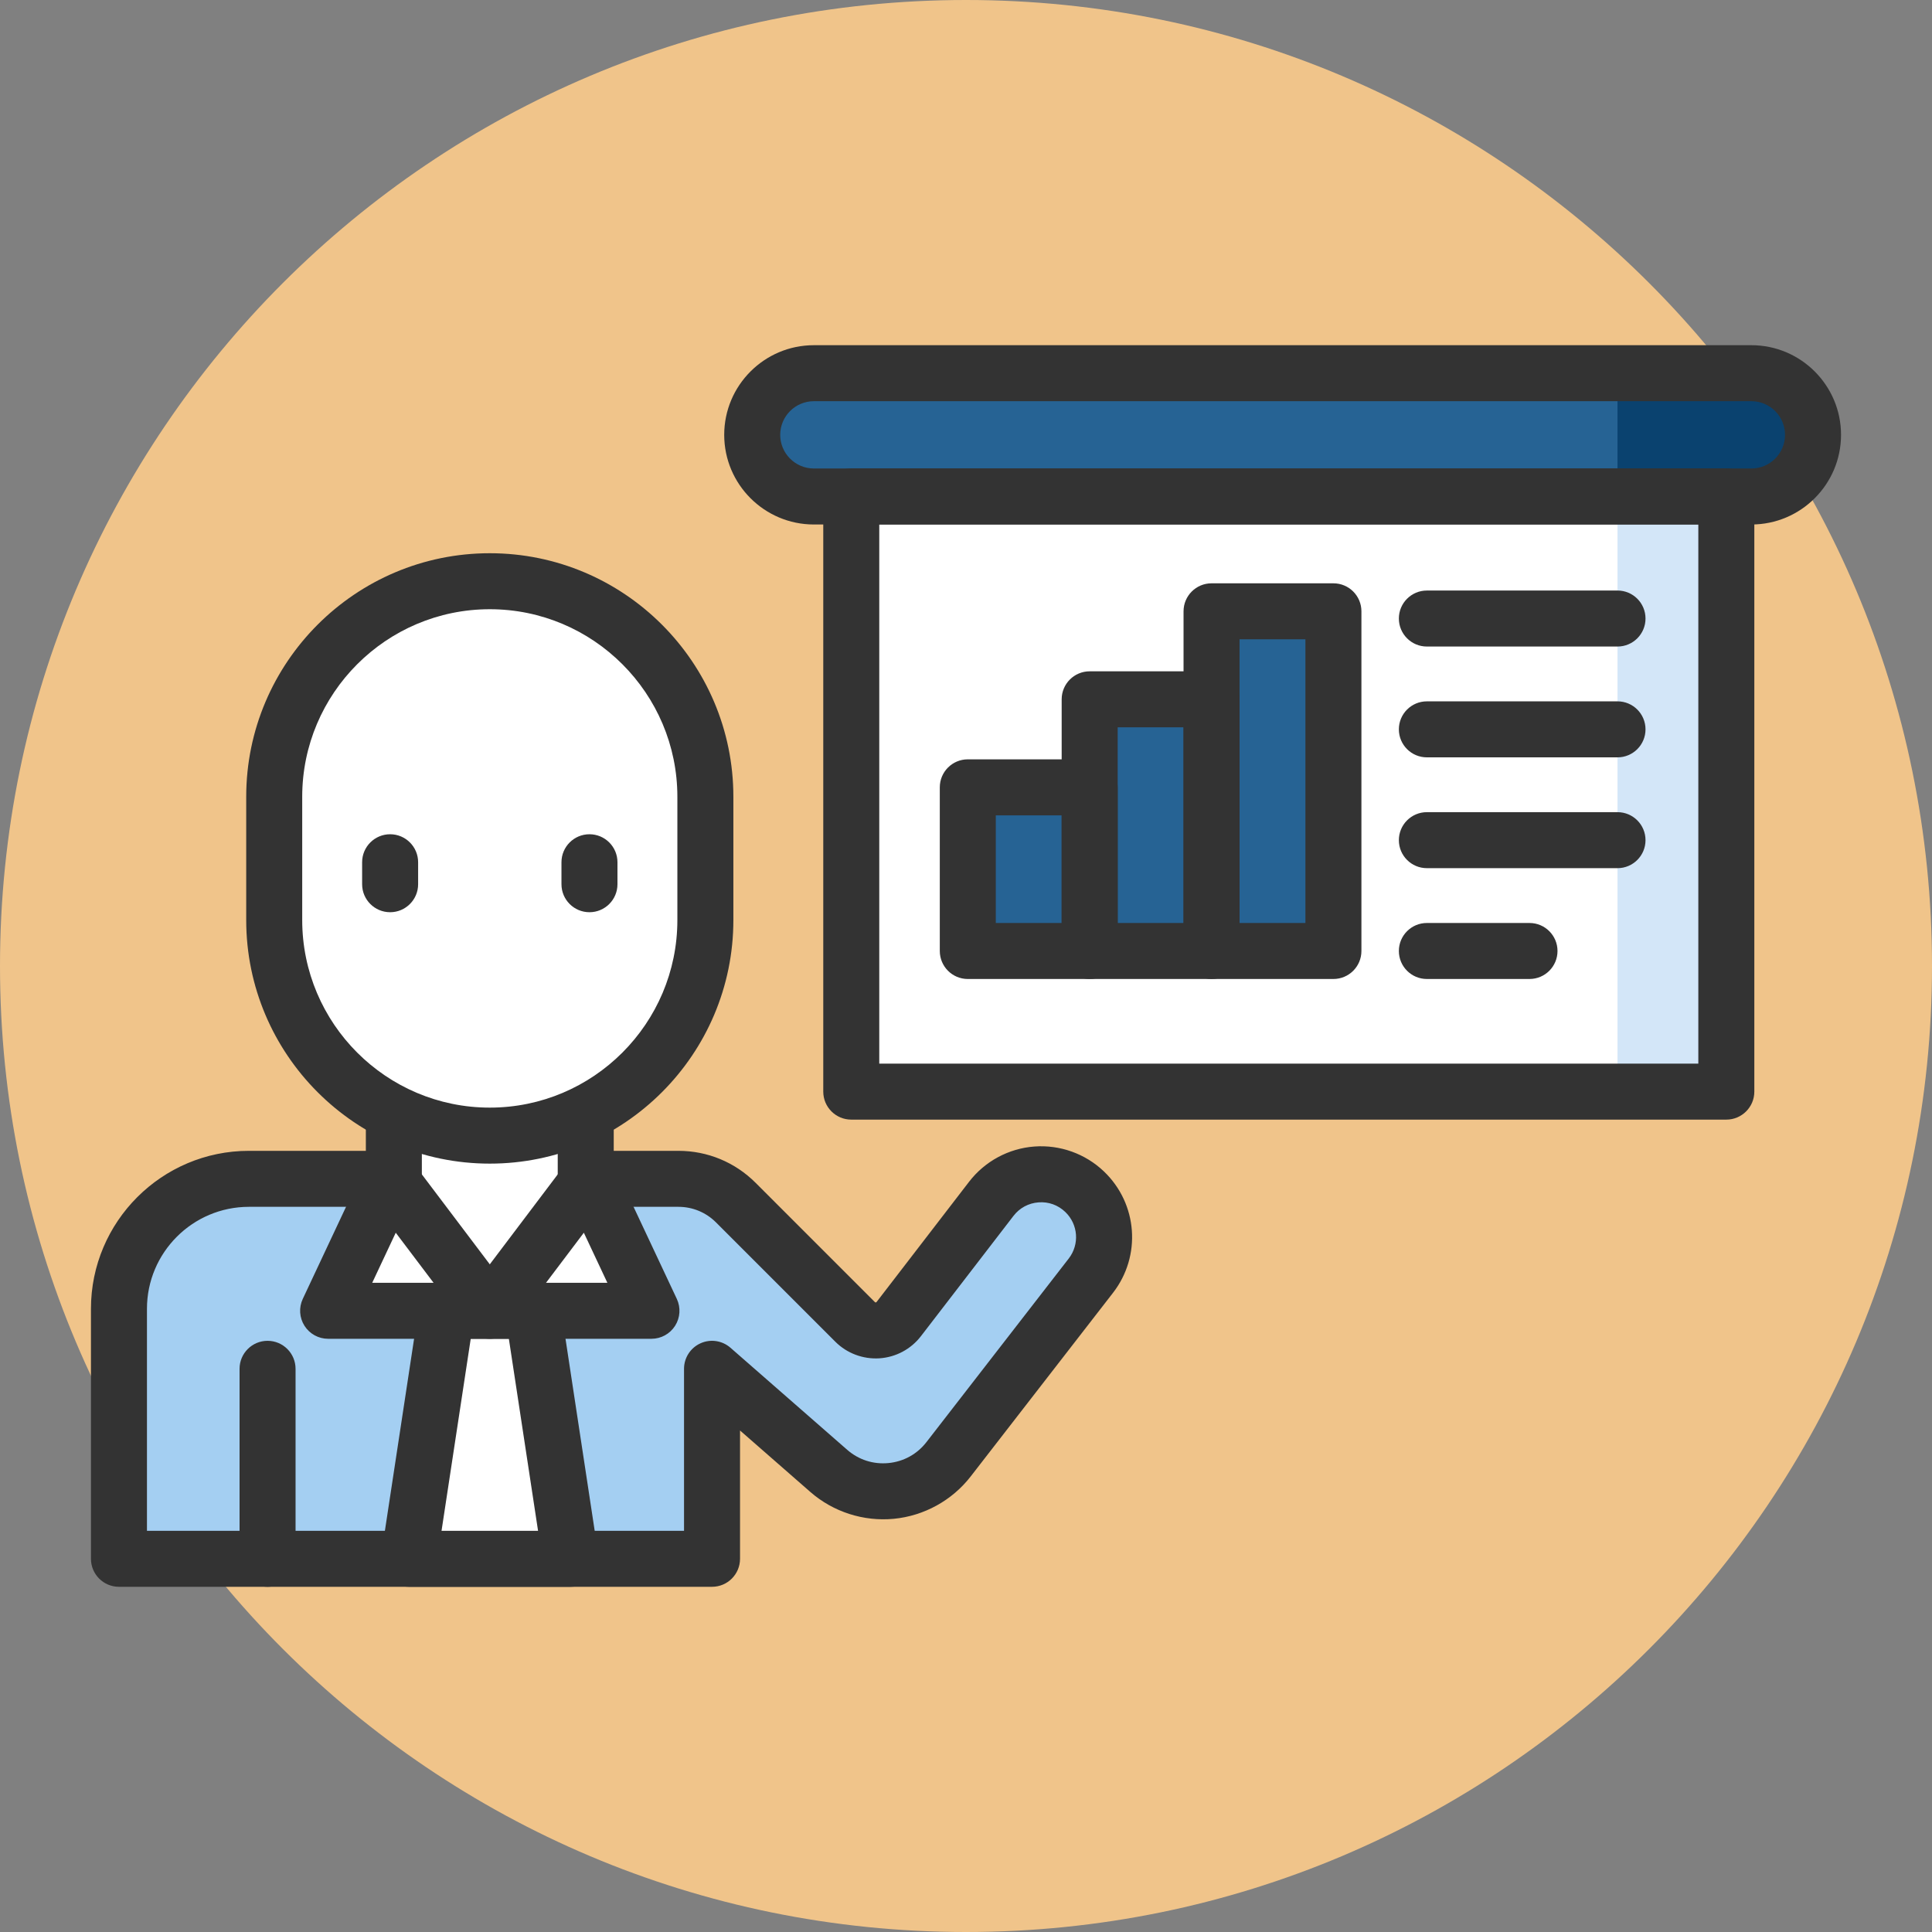
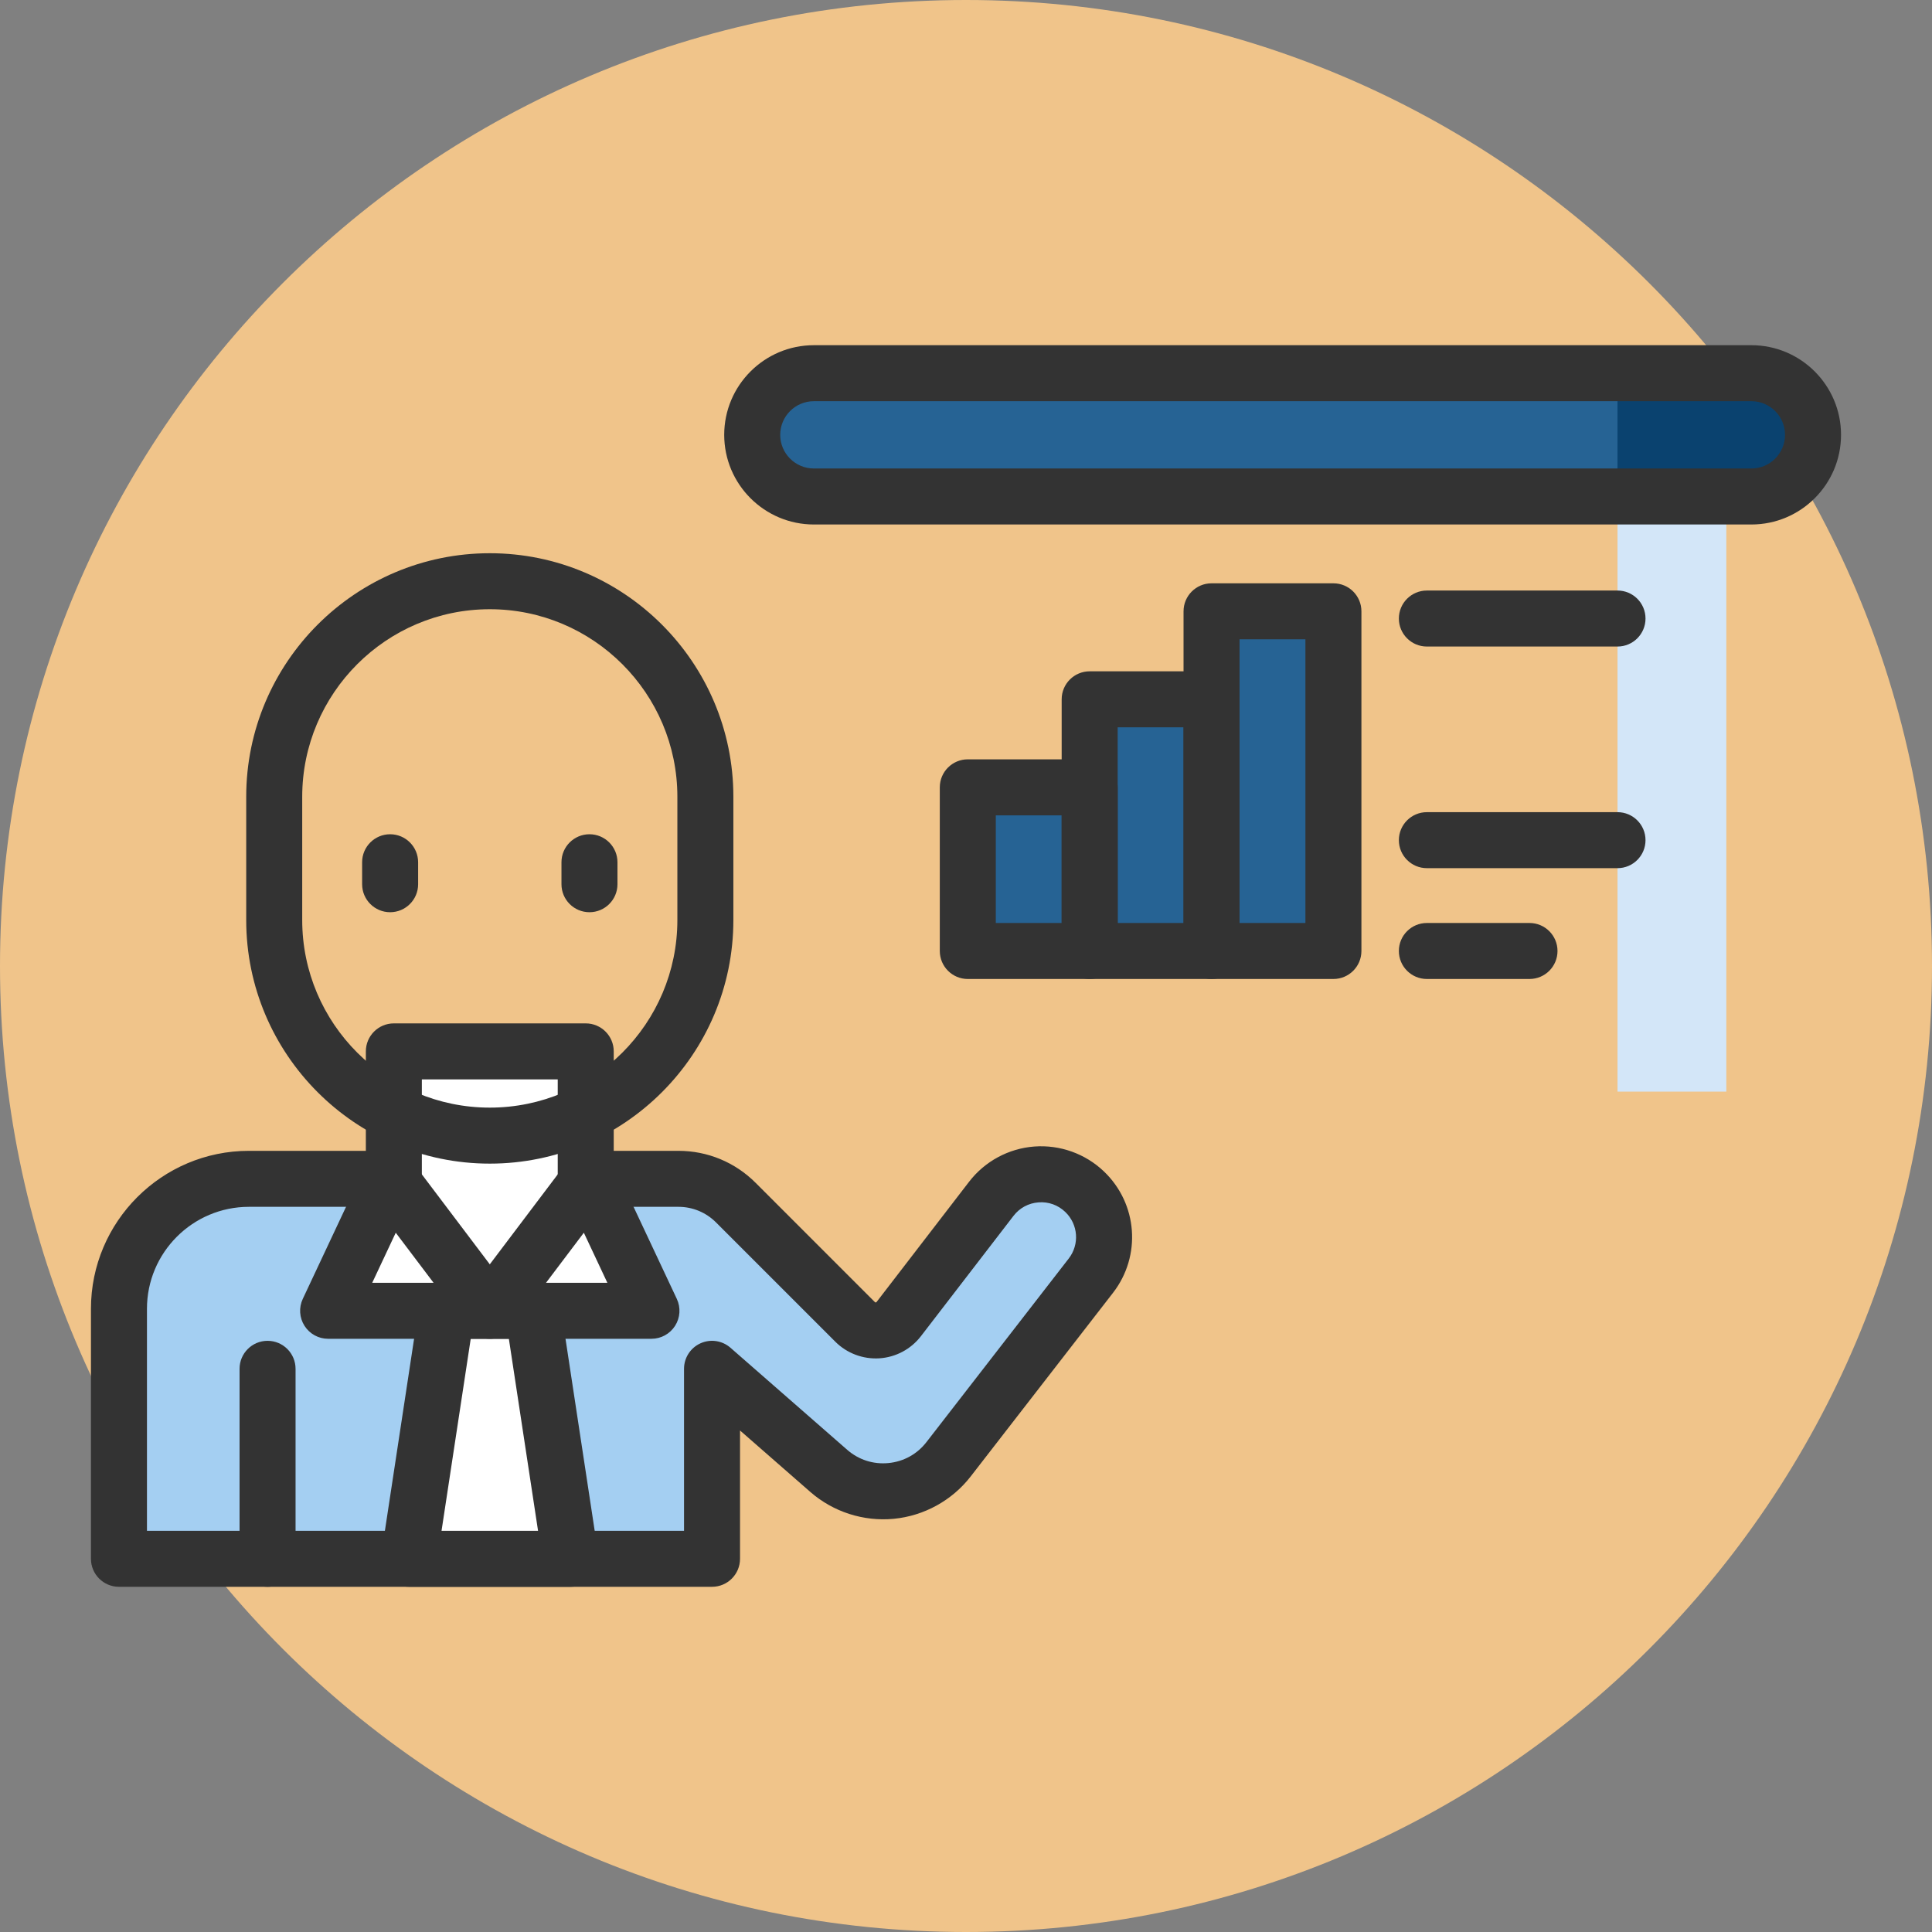
<svg xmlns="http://www.w3.org/2000/svg" width="414" height="414" viewBox="0 0 414 414" fill="none">
  <rect x="0" y="0" width="414" height="414" fill="#808080" stroke="none" />
  <path d="M207 414C321.323 414 414 321.323 414 207C414 92.677 321.323 0 207 0C92.677 0 0 92.677 0 207C0 321.323 92.677 414 207 414Z" fill="#F0C48A" />
  <path d="M375.298 106.391H174.399C167.103 106.391 161.189 100.477 161.189 93.181C161.189 85.885 167.103 79.971 174.399 79.971H375.298C382.594 79.971 388.508 85.885 388.508 93.181C388.508 100.477 382.594 106.391 375.298 106.391Z" fill="#266394" />
  <path d="M346.61 106.39H375.298C382.594 106.39 388.508 100.475 388.508 93.179C388.508 85.884 382.594 79.969 375.298 79.969H346.61V106.39Z" fill="#0A426F" />
-   <path d="M369.927 106.391H182.414V233.918H369.927V106.391Z" fill="white" />
  <path d="M369.926 106.391H346.61V233.918H369.926V106.391Z" fill="#D3E6F8" />
  <path d="M233.501 168.715H207.385V203.784H233.501V168.715Z" fill="#266394" />
  <path d="M259.616 149.855H233.5V203.783H259.616V149.855Z" fill="#266394" />
  <path d="M285.733 130.996H259.617V203.783H285.733V130.996Z" fill="#266394" />
  <path d="M232.421 255.372C226.63 249.827 217.308 250.534 212.418 256.889L192.588 282.663C190.294 285.645 185.9 285.93 183.24 283.269L157.677 257.706C154.412 254.441 149.983 252.607 145.366 252.607H53.337C37.958 252.607 25.49 265.074 25.49 280.454V334.029H152.578V293.319L177.594 315.19C185.271 321.902 197.016 320.765 203.263 312.705L233.754 273.365C237.98 267.91 237.405 260.145 232.421 255.372Z" fill="#A4CFF2" />
  <path d="M152.578 340.028H25.49C22.177 340.028 19.49 337.341 19.49 334.028V280.454C19.49 261.791 34.674 246.607 53.337 246.607H145.366C151.62 246.607 157.499 249.043 161.92 253.464L187.482 279.026C187.51 279.054 187.553 279.096 187.663 279.094C187.768 279.087 187.809 279.034 187.833 279.003L207.664 253.229C211.032 248.852 216.122 246.101 221.629 245.684C227.128 245.269 232.582 247.217 236.571 251.037C243.796 257.955 244.623 269.133 238.496 277.039L208.005 316.379C204.019 321.522 198.019 324.83 191.542 325.457C185.065 326.082 178.543 323.987 173.645 319.706L158.578 306.533V334.027C158.578 337.342 155.891 340.028 152.578 340.028ZM31.49 328.028H146.577V293.318C146.577 290.964 147.953 288.828 150.097 287.855C152.24 286.879 154.754 287.251 156.527 288.801L181.543 310.672C183.999 312.818 187.138 313.827 190.386 313.513C193.633 313.2 196.522 311.606 198.521 309.028L229.012 269.688C231.364 266.653 231.047 262.361 228.273 259.706C226.719 258.218 224.681 257.479 222.537 257.651C220.391 257.813 218.488 258.842 217.175 260.547L197.344 286.321C195.198 289.11 191.952 290.841 188.44 291.069C184.927 291.284 181.485 290 178.997 287.51L153.435 261.948C151.28 259.793 148.414 258.606 145.367 258.606H53.338C41.292 258.606 31.491 268.407 31.491 280.453V328.028H31.49Z" fill="#333333" />
  <path d="M104.955 280.882C93.6 280.882 84.397 271.677 84.397 260.323V225.297H125.515V260.323C125.514 271.677 116.31 280.882 104.955 280.882Z" fill="white" />
  <path d="M104.956 286.882C90.311 286.882 78.397 274.968 78.397 260.323V225.297C78.397 221.984 81.084 219.297 84.397 219.297H125.515C128.828 219.297 131.515 221.984 131.515 225.297V260.323C131.515 274.968 119.601 286.882 104.956 286.882ZM90.397 231.297V260.323C90.397 268.35 96.927 274.882 104.956 274.882C112.984 274.882 119.515 268.351 119.515 260.323V231.297H90.397Z" fill="#333333" />
-   <path d="M104.956 243.348C79.443 243.348 58.76 222.666 58.76 197.152V170.743C58.76 145.23 79.442 124.547 104.956 124.547C130.469 124.547 151.152 145.229 151.152 170.743V197.152C151.152 222.665 130.469 243.348 104.956 243.348Z" fill="white" />
  <path d="M104.956 249.348C76.175 249.348 52.76 225.933 52.76 197.153V170.744C52.76 141.964 76.175 118.549 104.956 118.549C133.737 118.549 157.151 141.964 157.151 170.744V197.153C157.151 225.933 133.737 249.348 104.956 249.348ZM104.956 130.548C82.792 130.548 64.76 148.579 64.76 170.743V197.152C64.76 219.316 82.792 237.347 104.956 237.347C127.12 237.347 145.151 219.316 145.151 197.152V170.743C145.151 148.579 127.12 130.548 104.956 130.548Z" fill="#333333" />
  <path d="M57.334 340.029C54.021 340.029 51.334 337.342 51.334 334.029V293.318C51.334 290.005 54.021 287.318 57.334 287.318C60.647 287.318 63.334 290.005 63.334 293.318V334.029C63.334 337.343 60.647 340.029 57.334 340.029Z" fill="#333333" />
  <path d="M83.598 195.476C80.285 195.476 77.598 192.789 77.598 189.476V184.768C77.598 181.455 80.285 178.768 83.598 178.768C86.911 178.768 89.598 181.455 89.598 184.768V189.476C89.598 192.789 86.911 195.476 83.598 195.476Z" fill="#333333" />
  <path d="M126.314 195.476C123.001 195.476 120.314 192.789 120.314 189.476V184.768C120.314 181.455 123.001 178.768 126.314 178.768C129.627 178.768 132.314 181.455 132.314 184.768V189.476C132.314 192.789 129.627 195.476 126.314 195.476Z" fill="#333333" />
  <path d="M114.2 280.883H104.957H95.714L87.635 334.029H104.957H122.279L114.2 280.883Z" fill="white" />
  <path d="M83.599 252.607L104.956 280.883H70.312L83.599 252.607Z" fill="white" />
  <path d="M104.957 286.883H70.313C68.26 286.883 66.349 285.833 65.248 284.1C64.147 282.367 64.009 280.19 64.882 278.331L78.168 250.056C79.062 248.154 80.886 246.858 82.977 246.64C85.072 246.42 87.12 247.314 88.387 248.992L109.745 277.267C111.117 279.083 111.343 281.52 110.328 283.557C109.313 285.595 107.233 286.883 104.957 286.883ZM79.762 274.883H92.906L84.803 264.155L79.762 274.883Z" fill="#333333" />
  <path d="M126.315 252.607L104.957 280.883H139.601L126.315 252.607Z" fill="white" />
  <path d="M139.599 286.882H104.955C102.679 286.882 100.599 285.594 99.584 283.556C98.569 281.519 98.795 279.082 100.167 277.266L121.525 248.991C122.792 247.313 124.845 246.424 126.935 246.639C129.025 246.857 130.85 248.153 131.744 250.055L145.03 278.33C145.903 280.188 145.765 282.365 144.664 284.099C143.563 285.832 141.652 286.882 139.599 286.882ZM117.006 274.882H130.15L125.109 264.154L117.006 274.882Z" fill="#333333" />
  <path d="M122.278 340.029H87.634C85.885 340.029 84.223 339.266 83.084 337.94C81.945 336.614 81.439 334.856 81.703 333.128L89.782 279.982C90.227 277.049 92.748 274.883 95.714 274.883H114.199C117.164 274.883 119.685 277.049 120.131 279.982L128.21 333.128C128.473 334.857 127.968 336.614 126.829 337.94C125.69 339.266 124.026 340.029 122.278 340.029ZM94.615 328.029H115.297L109.042 286.883H100.87L94.615 328.029Z" fill="#333333" />
  <path d="M375.298 112.391H174.398C163.806 112.391 155.188 103.774 155.188 93.181C155.188 82.588 163.806 73.971 174.398 73.971H375.297C385.889 73.971 394.507 82.588 394.507 93.181C394.507 103.774 385.89 112.391 375.298 112.391ZM174.398 85.971C170.422 85.971 167.188 89.205 167.188 93.181C167.188 97.157 170.422 100.391 174.398 100.391H375.297C379.273 100.391 382.507 97.157 382.507 93.181C382.507 89.205 379.273 85.971 375.297 85.971H174.398Z" fill="#333333" />
-   <path d="M369.927 239.918H182.414C179.101 239.918 176.414 237.231 176.414 233.918V106.391C176.414 103.078 179.101 100.391 182.414 100.391H369.927C373.24 100.391 375.927 103.078 375.927 106.391V233.918C375.927 237.231 373.24 239.918 369.927 239.918ZM188.414 227.918H363.927V112.391H188.414V227.918Z" fill="#333333" />
  <path d="M233.501 209.784H207.385C204.072 209.784 201.385 207.097 201.385 203.784V168.715C201.385 165.402 204.072 162.715 207.385 162.715H233.501C236.814 162.715 239.501 165.402 239.501 168.715V203.784C239.501 207.098 236.815 209.784 233.501 209.784ZM213.385 197.784H227.501V174.715H213.385V197.784Z" fill="#333333" />
  <path d="M259.616 209.783H233.5C230.187 209.783 227.5 207.096 227.5 203.783V149.854C227.5 146.541 230.187 143.854 233.5 143.854H259.616C262.929 143.854 265.616 146.541 265.616 149.854V203.783C265.616 207.097 262.93 209.783 259.616 209.783ZM239.5 197.783H253.616V155.854H239.5V197.783Z" fill="#333333" />
  <path d="M285.733 209.783H259.617C256.304 209.783 253.617 207.096 253.617 203.783V130.996C253.617 127.683 256.304 124.996 259.617 124.996H285.733C289.046 124.996 291.733 127.683 291.733 130.996V203.783C291.733 207.097 289.047 209.783 285.733 209.783ZM265.617 197.783H279.733V136.996H265.617V197.783Z" fill="#333333" />
  <path d="M346.61 138.543H305.757C302.444 138.543 299.757 135.856 299.757 132.543C299.757 129.23 302.444 126.543 305.757 126.543H346.61C349.923 126.543 352.61 129.23 352.61 132.543C352.61 135.856 349.924 138.543 346.61 138.543Z" fill="#333333" />
-   <path d="M346.61 162.289H305.757C302.444 162.289 299.757 159.602 299.757 156.289C299.757 152.976 302.444 150.289 305.757 150.289H346.61C349.923 150.289 352.61 152.976 352.61 156.289C352.61 159.602 349.924 162.289 346.61 162.289Z" fill="#333333" />
  <path d="M346.61 186.035H305.757C302.444 186.035 299.757 183.348 299.757 180.035C299.757 176.722 302.444 174.035 305.757 174.035H346.61C349.923 174.035 352.61 176.722 352.61 180.035C352.61 183.348 349.924 186.035 346.61 186.035Z" fill="#333333" />
  <path d="M327.751 209.783H305.757C302.444 209.783 299.757 207.096 299.757 203.783C299.757 200.47 302.444 197.783 305.757 197.783H327.751C331.064 197.783 333.751 200.47 333.751 203.783C333.751 207.096 331.064 209.783 327.751 209.783Z" fill="#333333" />
</svg>